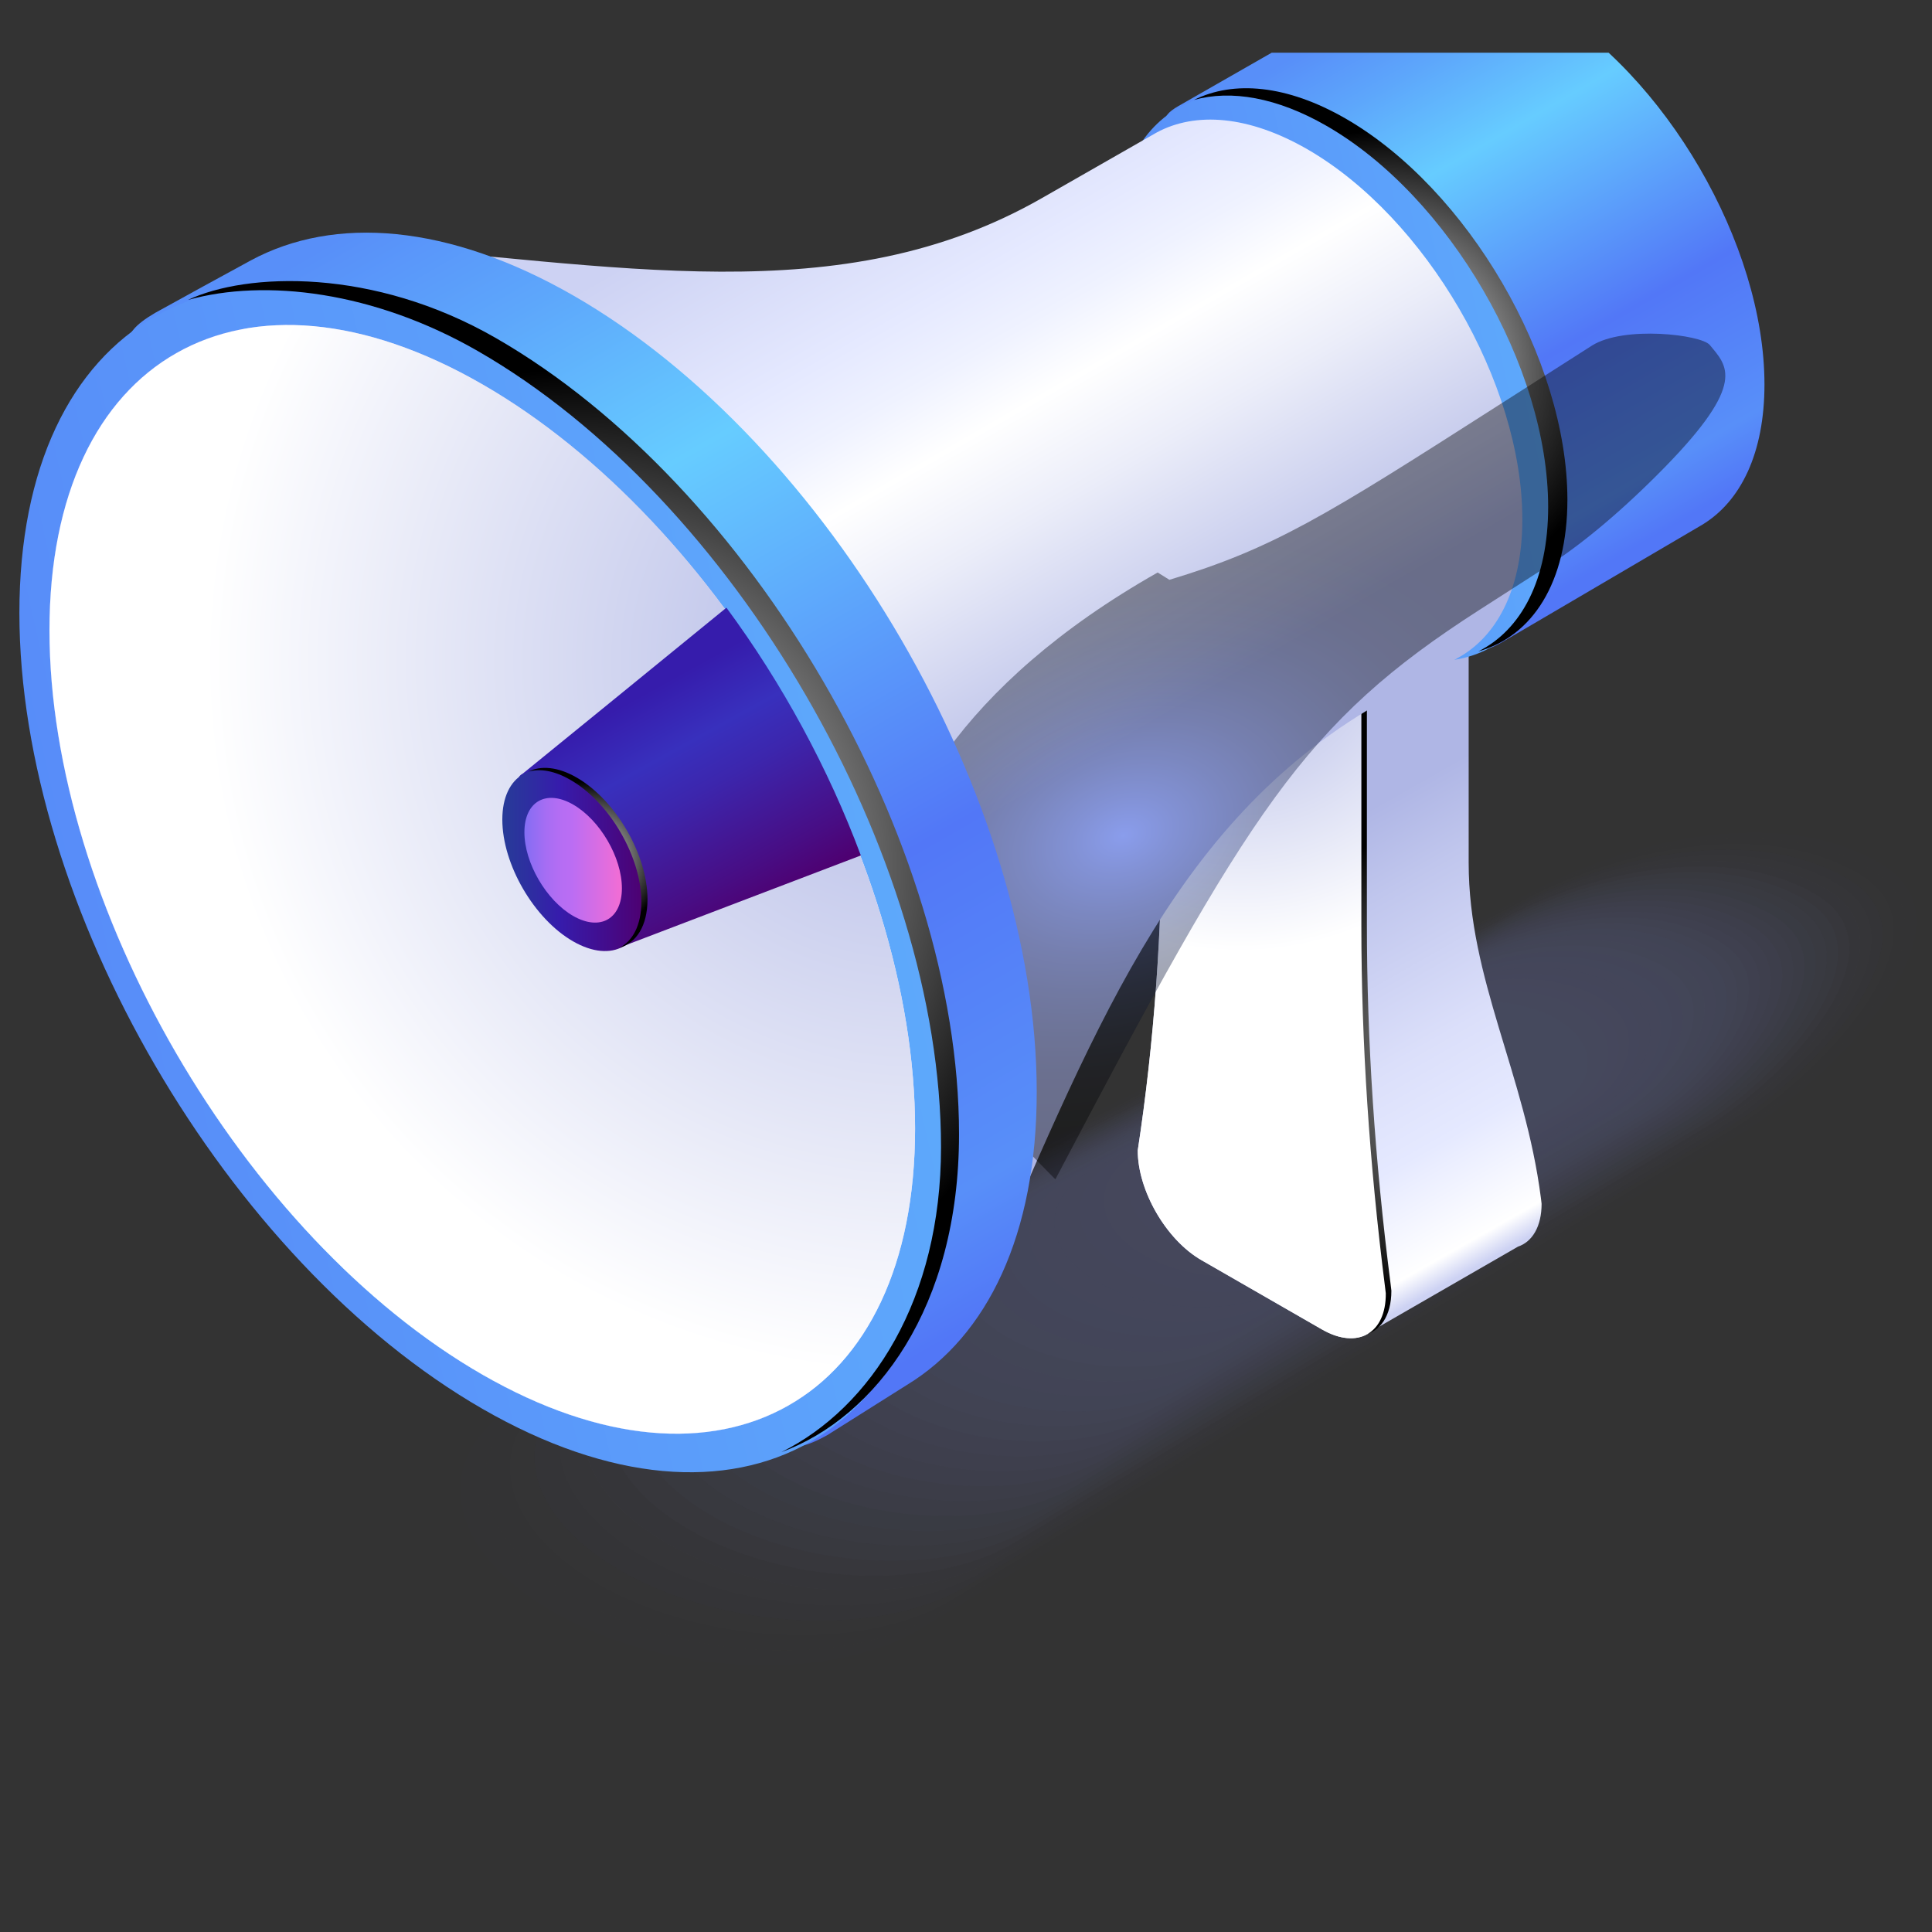
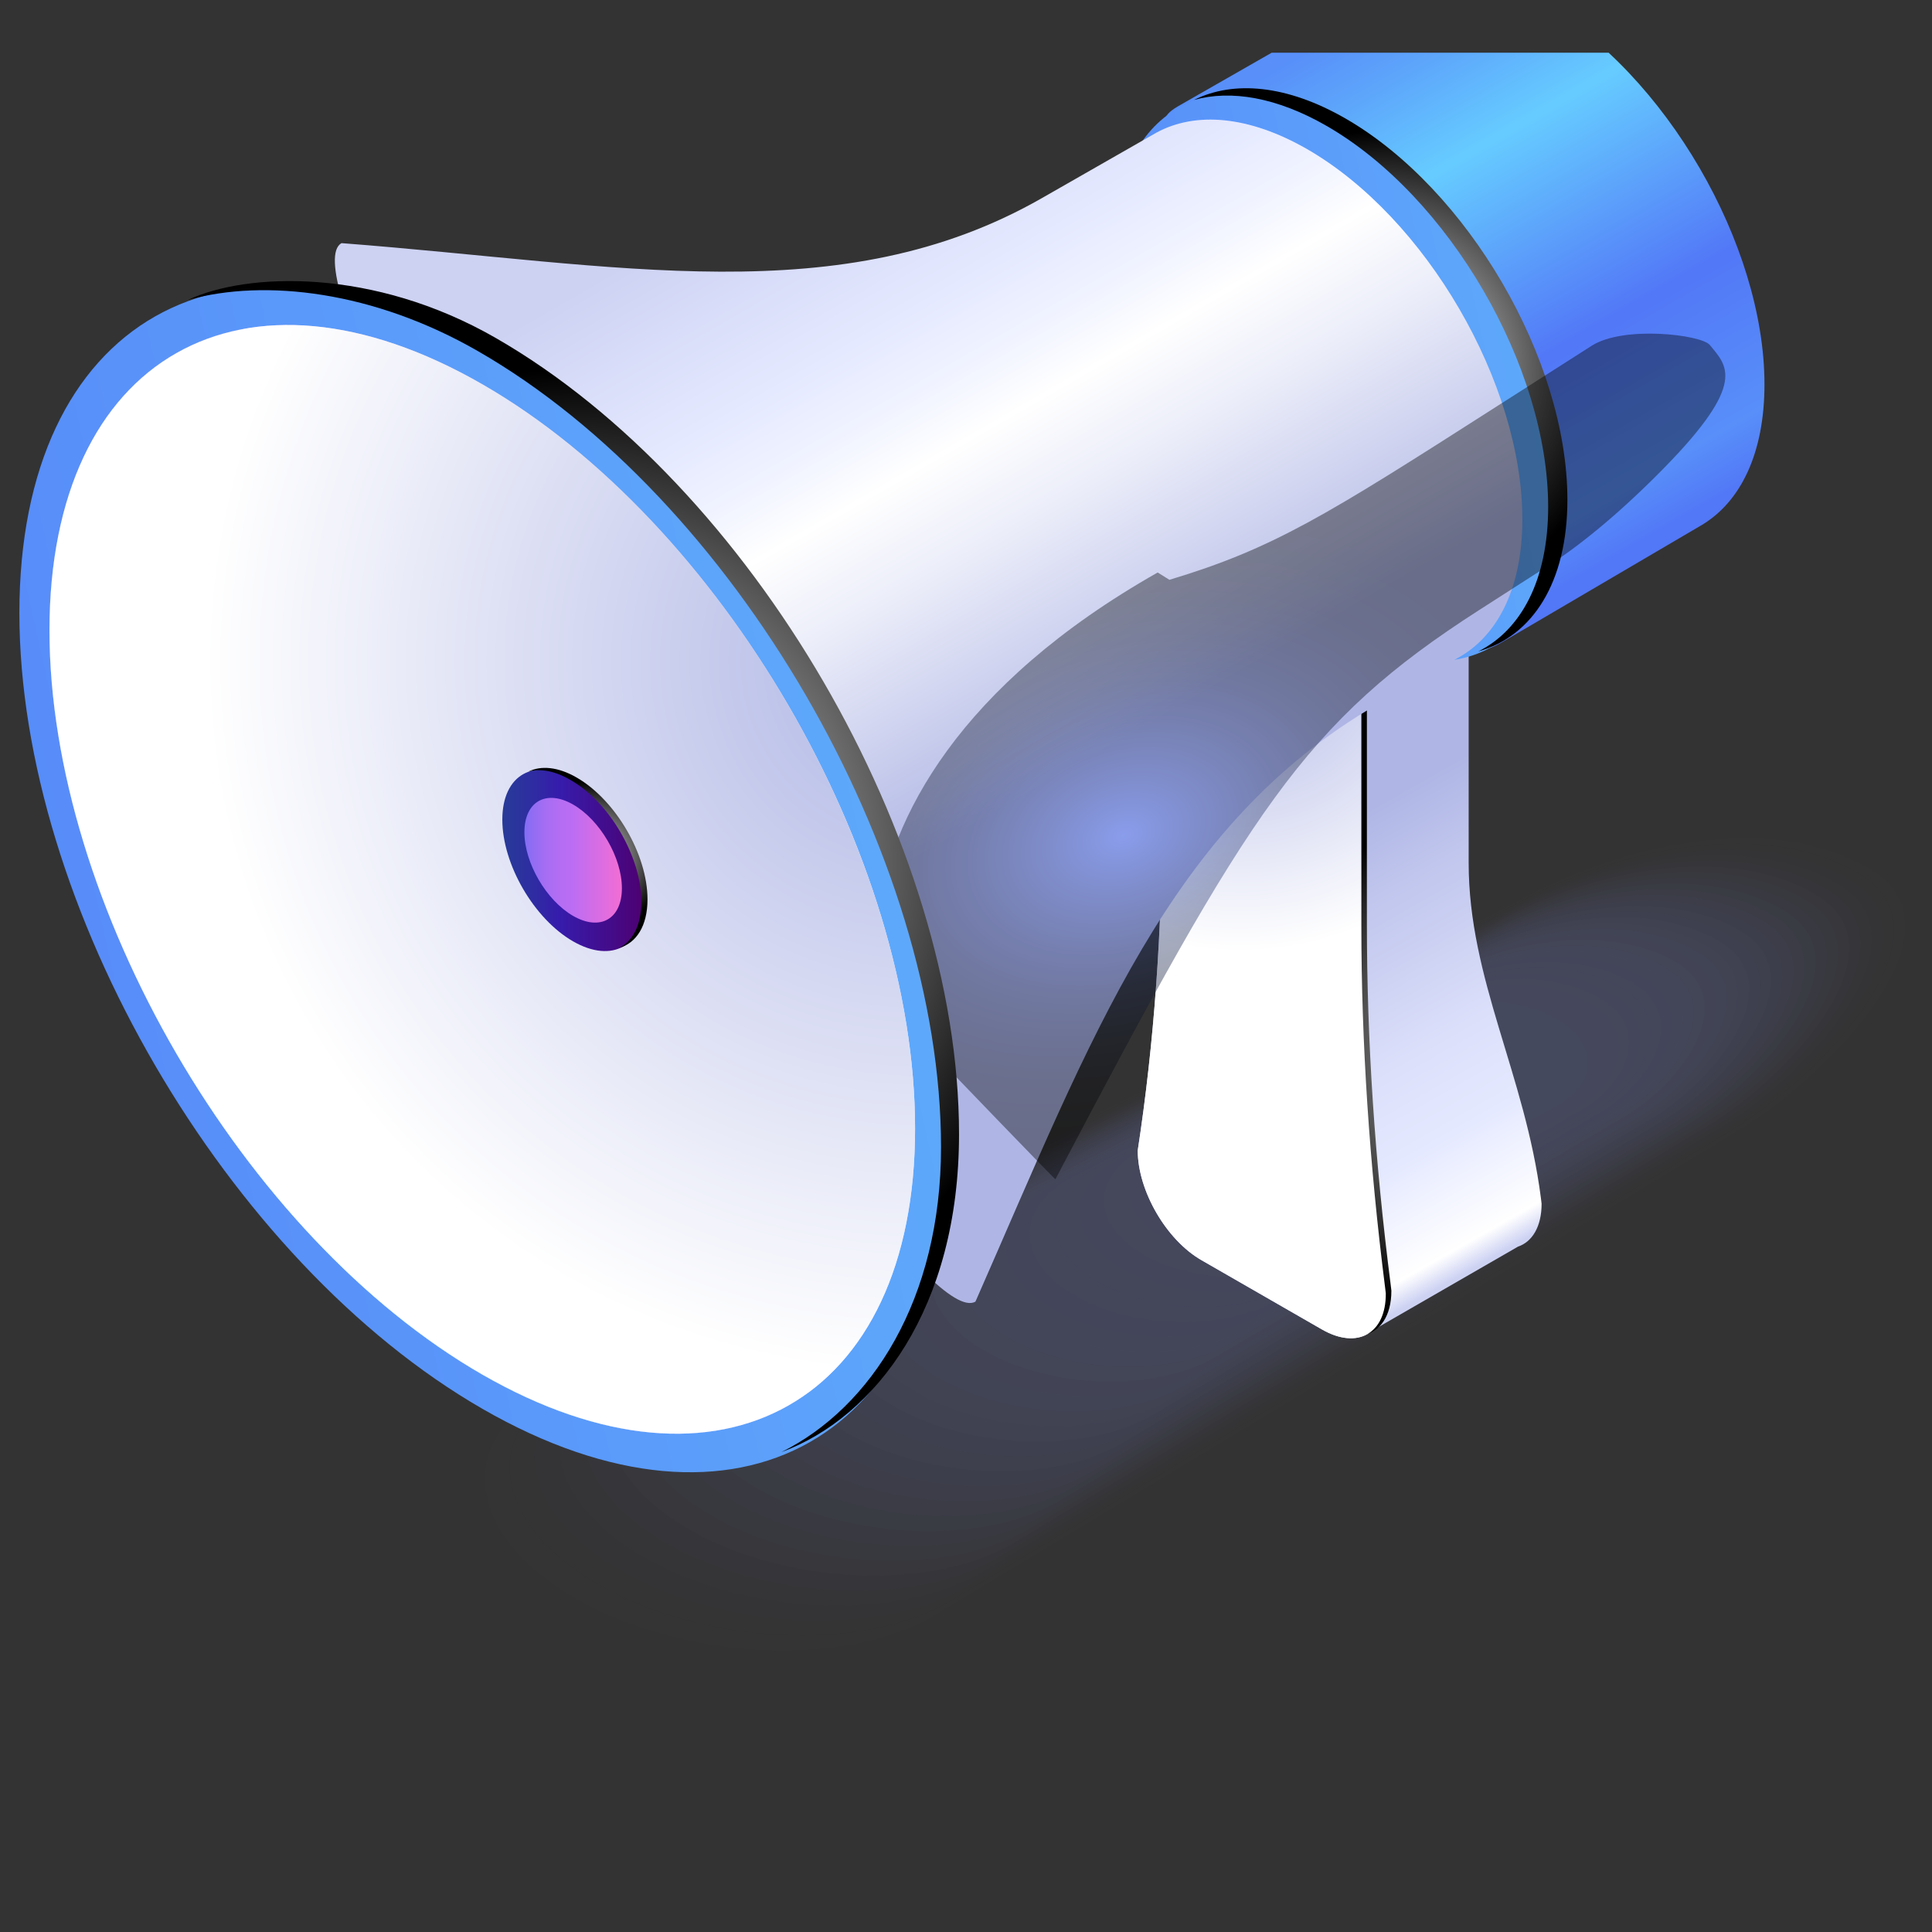
<svg xmlns="http://www.w3.org/2000/svg" width="28" height="28" viewBox="0 0 28 28" fill="none">
  <rect x="0" y="0" width="28" height="28" fill="#333333" stroke="none" />
  <g clip-path="url(#clip0_903_17919)">
    <g opacity="0.5">
-       <path opacity="0.01" d="M13.293 23.633C11.968 24.396 9.599 24.275 8.014 23.36C6.428 22.446 6.215 21.085 7.54 20.323L21.996 13.037C23.32 12.274 25.651 11.59 27.237 12.504C28.823 13.416 26.513 15.691 25.188 16.454L13.293 23.633Z" fill="#585D85" />
      <path opacity="0.019" d="M13.519 23.426C12.217 24.176 9.894 24.058 8.341 23.164C6.788 22.27 6.583 20.934 7.882 20.184L21.94 13.095C23.242 12.345 25.528 11.686 27.081 12.58C28.634 13.474 26.399 15.694 25.099 16.441L13.519 23.426Z" fill="#585D85" />
      <path opacity="0.029" d="M13.747 23.216C12.47 23.951 10.193 23.838 8.673 22.962C7.153 22.085 6.952 20.774 8.232 20.04L21.887 13.15C23.164 12.416 25.406 11.777 26.926 12.653C28.446 13.529 26.29 15.691 25.011 16.426L13.747 23.216Z" fill="#585D85" />
      <path opacity="0.039" d="M13.973 23.01C12.719 23.732 10.487 23.621 9 22.765C7.51 21.909 7.32 20.623 8.574 19.903L21.832 13.211C23.086 12.489 25.282 11.875 26.769 12.731C28.256 13.588 26.176 15.694 24.922 16.413L13.973 23.01Z" fill="#585D85" />
      <path opacity="0.048" d="M14.201 22.8C12.97 23.507 10.786 23.401 9.332 22.565C7.875 21.727 7.693 20.469 8.921 19.762L21.779 13.267C23.007 12.559 25.161 11.966 26.615 12.804C28.072 13.643 26.068 15.691 24.837 16.398L14.201 22.8Z" fill="#585D85" />
      <path opacity="0.058" d="M14.427 22.593C13.221 23.287 11.083 23.186 9.659 22.365C8.235 21.547 8.06 20.315 9.266 19.62L21.723 13.325C22.929 12.63 25.037 12.059 26.458 12.88C27.882 13.698 25.954 15.691 24.748 16.385L14.427 22.593Z" fill="#585D85" />
      <path opacity="0.068" d="M14.654 22.383C13.471 23.062 11.378 22.966 9.987 22.166C8.596 21.366 8.427 20.161 9.61 19.482L21.666 13.383C22.849 12.704 24.912 12.155 26.302 12.956C27.693 13.757 25.844 15.691 24.661 16.37L14.654 22.383Z" fill="#585D85" />
      <path opacity="0.077" d="M14.88 22.176C13.722 22.843 11.675 22.749 10.317 21.969C8.959 21.189 8.797 20.009 9.955 19.343L21.614 13.441C22.772 12.774 24.791 12.249 26.149 13.032C27.507 13.812 25.733 15.691 24.576 16.358L14.88 22.176Z" fill="#585D85" />
      <path opacity="0.087" d="M15.109 21.967C13.974 22.621 11.972 22.53 10.647 21.767C9.322 21.004 9.168 19.853 10.303 19.199L21.559 13.499C22.694 12.845 24.667 12.345 25.992 13.108C27.317 13.87 25.622 15.691 24.487 16.345L15.109 21.967Z" fill="#585D85" />
      <path opacity="0.097" d="M15.336 21.759C14.223 22.398 12.27 22.315 10.976 21.57C9.684 20.825 9.534 19.701 10.646 19.062L21.502 13.559C22.612 12.921 24.542 12.441 25.834 13.186C27.126 13.931 25.507 15.693 24.398 16.332L15.336 21.759Z" fill="#585D85" />
      <path opacity="0.106" d="M15.561 21.55C14.474 22.176 12.564 22.095 11.305 21.37C10.046 20.646 9.904 19.547 10.991 18.921L21.449 13.615C22.536 12.989 24.421 12.534 25.68 13.259C26.939 13.984 25.398 15.691 24.311 16.317L15.561 21.55Z" fill="#585D85" />
      <path opacity="0.116" d="M15.79 21.343C14.726 21.954 12.864 21.878 11.635 21.171C10.409 20.464 10.274 19.393 11.338 18.779L21.396 13.673C22.46 13.062 24.299 12.628 25.526 13.335C26.752 14.042 25.287 15.691 24.223 16.302L15.79 21.343Z" fill="#585D85" />
      <path opacity="0.126" d="M16.016 21.133C14.977 21.731 13.158 21.658 11.965 20.971C10.769 20.284 10.645 19.236 11.684 18.64L21.341 13.731C22.38 13.133 24.176 12.721 25.369 13.41C26.565 14.097 25.177 15.691 24.136 16.289L16.016 21.133Z" fill="#585D85" />
      <path opacity="0.136" d="M16.243 20.926C15.227 21.512 13.456 21.441 12.293 20.775C11.13 20.105 11.011 19.085 12.027 18.502L21.285 13.787C22.3 13.204 24.051 12.815 25.211 13.484C26.374 14.153 25.062 15.688 24.046 16.274L16.243 20.926Z" fill="#585D85" />
      <path opacity="0.145" d="M16.469 20.716C15.476 21.287 13.75 21.224 12.62 20.573C11.49 19.924 11.379 18.929 12.372 18.358L21.229 13.845C22.222 13.274 23.927 12.908 25.054 13.56C26.184 14.209 24.951 15.688 23.957 16.259L16.469 20.716Z" fill="#585D85" />
      <path opacity="0.155" d="M16.697 20.509C15.729 21.067 14.05 21.007 12.953 20.376C11.856 19.744 11.752 18.777 12.72 18.221L21.176 13.903C22.144 13.345 23.806 13.004 24.903 13.635C26 14.267 24.842 15.688 23.874 16.247L16.697 20.509Z" fill="#585D85" />
      <path opacity="0.165" d="M16.921 20.3C15.976 20.843 14.342 20.787 13.278 20.176C12.214 19.562 12.115 18.623 13.06 18.08L21.117 13.964C22.061 13.421 23.678 13.1 24.742 13.714C25.806 14.325 24.727 15.691 23.782 16.236L16.921 20.3Z" fill="#585D85" />
      <path opacity="0.174" d="M17.15 20.093C16.231 20.623 14.642 20.57 13.611 19.977C12.58 19.383 12.489 18.469 13.411 17.939L21.067 14.019C21.987 13.489 23.56 13.194 24.591 13.787C25.622 14.38 24.619 15.691 23.699 16.219L17.15 20.093Z" fill="#585D85" />
      <path opacity="0.184" d="M17.376 19.883C16.48 20.398 14.937 20.35 13.938 19.777C12.94 19.201 12.857 18.315 13.754 17.797L21.012 14.077C21.909 13.562 23.436 13.287 24.434 13.862C25.433 14.438 24.508 15.691 23.611 16.206L17.376 19.883Z" fill="#585D85" />
      <path opacity="0.194" d="M17.604 19.673C16.73 20.176 15.235 20.133 14.267 19.575C13.302 19.019 13.226 18.158 14.097 17.656L20.955 14.135C21.829 13.633 23.311 13.38 24.277 13.938C25.242 14.494 24.393 15.691 23.522 16.194L17.604 19.673Z" fill="#585D85" />
      <path opacity="0.203" d="M17.829 19.466C16.98 19.956 15.528 19.916 14.596 19.378C13.661 18.84 13.593 18.007 14.444 17.517L20.902 14.193C21.75 13.703 23.189 13.476 24.122 14.014C25.054 14.552 24.284 15.691 23.433 16.178L17.829 19.466Z" fill="#585D85" />
      <path opacity="0.213" d="M18.058 19.257C17.232 19.731 15.828 19.696 14.927 19.178C14.025 18.661 13.964 17.853 14.79 17.375L20.847 14.249C21.673 13.774 23.066 13.567 23.966 14.087C24.868 14.605 24.171 15.688 23.345 16.163L18.058 19.257Z" fill="#585D85" />
      <path opacity="0.223" d="M18.282 19.05C17.482 19.512 16.121 19.479 15.255 18.979C14.386 18.479 14.333 17.696 15.133 17.237L20.791 14.307C21.591 13.845 22.941 13.663 23.808 14.163C24.677 14.663 24.059 15.688 23.256 16.148L18.282 19.05Z" fill="#585D85" />
      <path opacity="0.232" d="M18.511 18.84C17.733 19.287 16.421 19.262 15.585 18.779C14.748 18.3 14.7 17.542 15.478 17.095L20.735 14.365C21.513 13.918 22.817 13.757 23.651 14.239C24.487 14.719 23.945 15.688 23.167 16.135L18.511 18.84Z" fill="#585D85" />
      <path opacity="0.242" d="M18.736 18.633C17.981 19.067 16.714 19.044 15.911 18.582C15.108 18.12 15.067 17.39 15.822 16.956L20.679 14.423C21.434 13.989 22.693 13.85 23.496 14.315C24.299 14.777 23.835 15.688 23.081 16.123L18.736 18.633Z" fill="#585D85" />
      <path opacity="0.252" d="M18.963 18.423C18.234 18.843 17.013 18.825 16.242 18.381C15.472 17.936 15.439 17.234 16.169 16.815L20.628 14.481C21.357 14.062 22.573 13.946 23.344 14.39C24.114 14.835 23.726 15.688 22.997 16.108L18.963 18.423Z" fill="#585D85" />
      <path opacity="0.261" d="M19.19 18.216C18.483 18.623 17.307 18.608 16.57 18.183C15.833 17.759 15.808 17.082 16.512 16.676L20.57 14.539C21.277 14.133 22.448 14.039 23.185 14.466C23.922 14.89 23.611 15.688 22.906 16.095L19.19 18.216Z" fill="#585D85" />
      <path opacity="0.271" d="M19.417 18.007C18.736 18.401 17.606 18.388 16.901 17.984C16.197 17.577 16.177 16.928 16.861 16.534L20.519 14.598C21.201 14.204 22.328 14.135 23.032 14.539C23.737 14.946 23.504 15.686 22.822 16.08L19.417 18.007Z" fill="#585D85" />
      <path opacity="0.281" d="M19.643 17.8C18.984 18.178 17.9 18.173 17.228 17.784C16.554 17.398 16.544 16.774 17.203 16.395L20.461 14.655C21.12 14.277 22.201 14.229 22.873 14.615C23.544 15.002 23.387 15.686 22.728 16.065L19.643 17.8Z" fill="#585D85" />
      <path opacity="0.29" d="M19.871 17.59C19.235 17.956 18.199 17.954 17.558 17.585C16.917 17.216 16.915 16.62 17.548 16.254L20.406 14.711C21.042 14.345 22.078 14.322 22.716 14.688C23.357 15.057 23.276 15.683 22.64 16.049L19.871 17.59Z" fill="#585D85" />
      <path opacity="0.3" d="M20.097 17.383C19.486 17.734 18.493 17.736 17.888 17.388C17.28 17.04 17.282 16.469 17.895 16.115L20.353 14.772C20.963 14.421 21.956 14.418 22.562 14.767C23.17 15.115 23.165 15.686 22.554 16.039L20.097 17.383Z" fill="#585D85" />
    </g>
-     <path d="M22.342 17.446L22.332 17.363C22.101 15.565 21.285 14.193 21.285 12.506V8.183L18.4 6.521L16.847 7.443C16.847 7.443 18.982 13.819 18.744 15.373C18.744 15.956 19.16 16.671 19.669 16.964L19.694 16.979L19.963 19.241L22 18.067C22.207 17.997 22.342 17.777 22.342 17.446Z" fill="url(#paint0_linear_903_17919)" />
+     <path d="M22.342 17.446L22.332 17.363C22.101 15.565 21.285 14.193 21.285 12.506V8.183L18.4 6.521C16.847 7.443 18.982 13.819 18.744 15.373C18.744 15.956 19.16 16.671 19.669 16.964L19.694 16.979L19.963 19.241L22 18.067C22.207 17.997 22.342 17.777 22.342 17.446Z" fill="url(#paint0_linear_903_17919)" />
    <path d="M19.162 19.269L17.414 18.264C16.902 17.971 16.489 17.256 16.489 16.673C16.727 15.12 16.844 13.479 16.844 11.769V7.443L19.73 9.105V13.428C19.73 15.112 19.846 16.863 20.074 18.66L20.084 18.744C20.089 19.327 19.674 19.562 19.162 19.269Z" fill="url(#paint1_linear_903_17919)" />
    <path d="M20.155 18.62C19.924 16.822 19.81 15.075 19.81 13.388V9.067L16.925 7.405V7.551L19.658 9.125V13.448C19.658 15.133 19.775 16.883 20.003 18.681L20.013 18.764C20.013 19.052 19.912 19.254 19.75 19.35C20 19.305 20.165 19.075 20.165 18.706L20.155 18.62Z" fill="url(#paint2_radial_903_17919)" />
    <path d="M18.769 13.191L18.523 15.186L19.061 14.878V13.017L18.769 13.191Z" fill="url(#paint3_linear_903_17919)" />
    <path d="M18.771 13.191L18.523 15.186L17.469 14.592L17.717 12.587L18.771 13.191Z" fill="url(#paint4_linear_903_17919)" />
    <path d="M17.717 12.587L18.77 13.191L19.059 13.016L18.003 12.415L17.717 12.587Z" fill="url(#paint5_linear_903_17919)" />
    <path d="M19.162 19.269L17.414 18.264C16.902 17.971 16.489 17.256 16.489 16.673C16.727 15.12 16.844 13.479 16.844 11.769V7.443L19.73 9.105V13.428C19.73 15.112 19.846 16.863 20.074 18.66L20.084 18.744C20.089 19.327 19.674 19.562 19.162 19.269Z" fill="url(#paint6_radial_903_17919)" />
    <path d="M25.572 5.572C25.572 6.564 25.23 7.266 24.67 7.605C24.652 7.615 21.756 9.317 21.739 9.324C21.159 9.648 21.528 8.913 20.647 8.408C18.873 7.388 17.434 4.915 17.434 2.885C17.434 1.882 16.505 1.872 17.075 1.539C17.09 1.529 20.099 -0.189 20.115 -0.199C20.692 -0.512 21.485 -0.454 22.357 0.049C24.133 1.069 25.572 3.544 25.572 5.572Z" fill="url(#paint7_linear_903_17919)" />
    <path d="M22.56 7.319C22.56 9.35 21.121 10.165 19.347 9.145C17.574 8.125 16.135 5.653 16.135 3.622C16.135 1.592 17.574 0.776 19.347 1.797C21.123 2.817 22.56 5.289 22.56 7.319Z" fill="url(#paint8_linear_903_17919)" />
    <path d="M19.501 1.718C18.65 1.228 17.877 1.163 17.305 1.448C17.839 1.299 18.506 1.41 19.225 1.824C20.998 2.844 22.437 5.317 22.437 7.347C22.437 8.403 22.047 9.13 21.424 9.441C22.209 9.221 22.716 8.443 22.716 7.239C22.714 5.213 21.275 2.741 19.501 1.718Z" fill="url(#paint9_radial_903_17919)" />
    <path d="M22.063 7.526C22.063 8.488 21.729 9.17 21.187 9.501C21.184 9.504 20.675 9.797 19.953 10.213C16.946 11.953 15.821 15.039 14.144 18.848C14.139 18.858 14.136 18.865 14.136 18.865C12.994 19.502 3.825 4.183 4.948 3.524C4.948 3.524 4.95 3.524 4.953 3.524C8.968 3.832 12.191 4.536 15.102 2.87C16.047 2.329 16.758 1.923 16.764 1.92C17.326 1.617 18.093 1.673 18.942 2.16C20.665 3.152 22.063 5.554 22.063 7.526Z" fill="url(#paint10_linear_903_17919)" />
    <g opacity="0.4">
      <path d="M24.125 6.774C23.537 7.375 22.957 7.862 22.486 8.168C22.483 8.17 22.05 8.448 21.439 8.84C18.891 10.476 18.116 11.731 15.296 17.09C15.291 17.1 13.687 15.431 13.687 15.431C12.732 16.039 11.014 11.564 16.778 8.297L16.948 8.403C18.45 7.951 19.21 7.478 21.668 5.905C22.465 5.395 23.069 5.009 23.071 5.009C23.535 4.716 24.654 4.85 24.779 4.999C25.027 5.302 25.328 5.544 24.125 6.774Z" fill="url(#paint11_radial_903_17919)" />
    </g>
-     <path d="M15.025 15.825C15.025 17.895 14.309 19.363 13.143 20.072C13.108 20.093 12.023 20.779 11.988 20.8C10.774 21.476 11.55 19.941 9.71 18.883C6.004 16.751 3.002 11.585 3.002 7.347C3.002 5.251 1.059 5.233 2.249 4.534C2.282 4.514 3.6 3.791 3.635 3.774C4.844 3.122 6.498 3.241 8.32 4.289C12.021 6.42 15.025 11.587 15.025 15.825Z" fill="url(#paint12_linear_903_17919)" />
    <path d="M13.701 16.605C13.701 20.843 10.696 22.552 6.992 20.418C3.288 18.285 0.281 13.12 0.281 8.883C0.281 4.645 3.286 2.935 6.99 5.069C10.694 7.203 13.701 12.368 13.701 16.605Z" fill="url(#paint13_linear_903_17919)" />
    <path d="M13.262 16.355C13.262 20.317 10.453 21.913 6.99 19.921C3.526 17.926 0.717 13.097 0.717 9.135C0.717 5.173 3.526 3.574 6.99 5.569C10.455 7.562 13.262 12.39 13.262 16.355Z" fill="url(#paint14_linear_903_17919)" />
    <path d="M8.223 19.403C4.76 17.411 1.951 12.582 1.951 8.617C1.951 6.791 2.548 5.468 3.531 4.766C1.837 5.077 0.717 6.635 0.717 9.135C0.717 13.097 3.526 17.926 6.99 19.921C8.857 20.997 10.534 21.024 11.681 20.206C10.691 20.385 9.503 20.138 8.223 19.403Z" fill="url(#paint15_linear_903_17919)" />
    <path d="M7.188 4.9C5.412 3.877 3.575 3.946 2.724 4.347C3.843 4.034 5.424 4.223 6.929 5.09C10.636 7.221 13.638 12.388 13.638 16.625C13.638 18.832 12.629 20.396 11.325 21.045C12.693 20.54 13.899 18.954 13.899 16.436C13.899 12.198 10.894 7.032 7.188 4.9Z" fill="url(#paint16_radial_903_17919)" />
    <path d="M13.262 16.355C13.262 20.317 10.453 21.913 6.99 19.921C3.526 17.926 0.717 13.097 0.717 9.135C0.717 5.173 3.526 3.574 6.99 5.569C10.455 7.562 13.262 12.39 13.262 16.355Z" fill="url(#paint17_radial_903_17919)" />
-     <path d="M10.528 8.807C10.15 9.115 7.587 11.206 7.581 11.208C7.399 11.314 7.698 11.317 7.698 11.638C7.698 12.287 8.159 13.077 8.724 13.403C9.005 13.564 8.886 13.799 9.074 13.696C9.079 13.693 11.749 12.675 12.476 12.398C12.007 11.14 11.338 9.905 10.528 8.807Z" fill="url(#paint18_linear_903_17919)" />
    <path d="M9.332 13.059C9.332 13.709 8.874 13.969 8.306 13.643C7.739 13.317 7.28 12.527 7.28 11.878C7.28 11.229 7.741 10.969 8.306 11.294C8.874 11.62 9.332 12.41 9.332 13.059Z" fill="url(#paint19_linear_903_17919)" />
    <path d="M9.013 12.873C9.013 13.32 8.697 13.499 8.306 13.274C7.916 13.049 7.6 12.506 7.6 12.062C7.6 11.615 7.916 11.436 8.306 11.66C8.697 11.885 9.013 12.428 9.013 12.873Z" fill="url(#paint20_linear_903_17919)" />
    <path d="M8.358 11.269C8.087 11.112 7.839 11.092 7.656 11.183C7.829 11.135 8.039 11.17 8.269 11.304C8.837 11.63 9.295 12.421 9.295 13.069C9.295 13.408 9.171 13.64 8.971 13.739C9.222 13.668 9.384 13.421 9.384 13.034C9.384 12.385 8.923 11.595 8.358 11.269Z" fill="url(#paint21_radial_903_17919)" />
  </g>
  <defs>
    <linearGradient id="paint0_linear_903_17919" x1="22.814" y1="17.551" x2="18.352" y2="9.682" gradientUnits="userSpaceOnUse">
      <stop stop-color="#CDD2F3" />
      <stop offset="0.04" stop-color="white" />
      <stop offset="0.167" stop-color="#EBEEFF" />
      <stop offset="0.202" stop-color="#E5E9FF" />
      <stop offset="0.347" stop-color="#DBDFFA" />
      <stop offset="0.593" stop-color="#C0C6ED" />
      <stop offset="0.722" stop-color="#AFB6E5" />
      <stop offset="0.909" stop-color="#AFB6E5" />
      <stop offset="1" stop-color="#AFB6E5" />
    </linearGradient>
    <linearGradient id="paint1_linear_903_17919" x1="20.864" y1="17.599" x2="16.184" y2="9.936" gradientUnits="userSpaceOnUse">
      <stop stop-color="#E5E9FF" />
      <stop offset="0.229" stop-color="#DBDFFA" />
      <stop offset="0.619" stop-color="#C0C6ED" />
      <stop offset="0.823" stop-color="#AFB6E5" />
    </linearGradient>
    <radialGradient id="paint2_radial_903_17919" cx="0" cy="0" r="1" gradientUnits="userSpaceOnUse" gradientTransform="translate(22.533 15.413) scale(4.181 4.168)">
      <stop stop-color="white" />
      <stop offset="1" />
    </radialGradient>
    <linearGradient id="paint3_linear_903_17919" x1="18.482" y1="14.194" x2="20.577" y2="13.565" gradientUnits="userSpaceOnUse">
      <stop offset="0.035" stop-color="#5277F7" />
      <stop offset="0.266" stop-color="#5686F8" />
      <stop offset="0.711" stop-color="#5FAFFC" />
      <stop offset="1" stop-color="#66CCFF" />
    </linearGradient>
    <linearGradient id="paint4_linear_903_17919" x1="15.653" y1="14.438" x2="20.692" y2="13.305" gradientUnits="userSpaceOnUse">
      <stop offset="0.035" stop-color="#5277F7" />
      <stop offset="0.266" stop-color="#5686F8" />
      <stop offset="0.711" stop-color="#5FAFFC" />
      <stop offset="1" stop-color="#66CCFF" />
    </linearGradient>
    <linearGradient id="paint5_linear_903_17919" x1="18.703" y1="12.202" x2="18.343" y2="12.89" gradientUnits="userSpaceOnUse">
      <stop offset="0.035" stop-color="#5277F7" />
      <stop offset="0.266" stop-color="#5686F8" />
      <stop offset="0.711" stop-color="#5FAFFC" />
      <stop offset="1" stop-color="#66CCFF" />
    </linearGradient>
    <radialGradient id="paint6_radial_903_17919" cx="0" cy="0" r="1" gradientUnits="userSpaceOnUse" gradientTransform="translate(17.973 9.336) scale(4.472 4.458)">
      <stop stop-color="#AFB6E5" />
      <stop offset="1" stop-color="white" />
    </radialGradient>
    <linearGradient id="paint7_linear_903_17919" x1="19.221" y1="0.286" x2="23.753" y2="8.162" gradientUnits="userSpaceOnUse">
      <stop offset="0.025" stop-color="#588FF9" />
      <stop offset="0.138" stop-color="#5DA6FB" />
      <stop offset="0.298" stop-color="#66CCFF" />
      <stop offset="0.641" stop-color="#5277F7" />
      <stop offset="0.884" stop-color="#588FF9" />
      <stop offset="0.975" stop-color="#5277F7" />
    </linearGradient>
    <linearGradient id="paint8_linear_903_17919" x1="10.45" y1="7.458" x2="28.635" y2="3.369" gradientUnits="userSpaceOnUse">
      <stop offset="0.035" stop-color="#5277F7" />
      <stop offset="0.266" stop-color="#5686F8" />
      <stop offset="0.711" stop-color="#5FAFFC" />
      <stop offset="1" stop-color="#66CCFF" />
    </linearGradient>
    <radialGradient id="paint9_radial_903_17919" cx="0" cy="0" r="1" gradientUnits="userSpaceOnUse" gradientTransform="translate(20.009 5.362) scale(3.47 3.459)">
      <stop stop-color="white" />
      <stop offset="1" />
    </radialGradient>
    <linearGradient id="paint10_linear_903_17919" x1="11.601" y1="2.356" x2="18.217" y2="13.852" gradientUnits="userSpaceOnUse">
      <stop stop-color="#CDD2F3" />
      <stop offset="0.202" stop-color="#E5E9FF" />
      <stop offset="0.276" stop-color="#EFF2FF" />
      <stop offset="0.353" stop-color="white" />
      <stop offset="0.462" stop-color="#EBEDF9" />
      <stop offset="0.683" stop-color="#B9BFE8" />
      <stop offset="0.722" stop-color="#AFB6E5" />
      <stop offset="0.909" stop-color="#AFB6E5" />
      <stop offset="1" stop-color="#AFB6E5" />
    </linearGradient>
    <radialGradient id="paint11_radial_903_17919" cx="0" cy="0" r="1" gradientUnits="userSpaceOnUse" gradientTransform="translate(16.293 12.108) rotate(-20.282) scale(6.294 4.444)">
      <stop stop-color="#5277F7" />
      <stop offset="0.002" stop-color="#5277F6" />
      <stop offset="0.12" stop-color="#3F5BBD" />
      <stop offset="0.241" stop-color="#2E438B" />
      <stop offset="0.363" stop-color="#202E60" />
      <stop offset="0.486" stop-color="#141E3E" />
      <stop offset="0.611" stop-color="#0B1123" />
      <stop offset="0.737" stop-color="#05070F" />
      <stop offset="0.865" stop-color="#010204" />
      <stop offset="1" />
    </radialGradient>
    <linearGradient id="paint12_linear_903_17919" x1="4.21" y1="3.294" x2="13.786" y2="19.934" gradientUnits="userSpaceOnUse">
      <stop offset="0.025" stop-color="#588FF9" />
      <stop offset="0.138" stop-color="#5DA6FB" />
      <stop offset="0.298" stop-color="#66CCFF" />
      <stop offset="0.641" stop-color="#5277F7" />
      <stop offset="0.884" stop-color="#588FF9" />
      <stop offset="0.975" stop-color="#5277F7" />
    </linearGradient>
    <linearGradient id="paint13_linear_903_17919" x1="-11.596" y1="16.897" x2="26.391" y2="8.355" gradientUnits="userSpaceOnUse">
      <stop offset="0.035" stop-color="#5277F7" />
      <stop offset="0.266" stop-color="#5686F8" />
      <stop offset="0.711" stop-color="#5FAFFC" />
      <stop offset="1" stop-color="#66CCFF" />
    </linearGradient>
    <linearGradient id="paint14_linear_903_17919" x1="11.263" y1="20.12" x2="2.522" y2="4.931" gradientUnits="userSpaceOnUse">
      <stop stop-color="#CDD2F3" />
      <stop offset="0.202" stop-color="#E5E9FF" />
      <stop offset="0.276" stop-color="#EFF2FF" />
      <stop offset="0.353" stop-color="white" />
      <stop offset="0.462" stop-color="#EBEDF9" />
      <stop offset="0.683" stop-color="#B9BFE8" />
      <stop offset="0.722" stop-color="#AFB6E5" />
      <stop offset="0.909" stop-color="#AFB6E5" />
      <stop offset="1" stop-color="#AFB6E5" />
    </linearGradient>
    <linearGradient id="paint15_linear_903_17919" x1="9.603" y1="21.342" x2="0.906" y2="6.23" gradientUnits="userSpaceOnUse">
      <stop offset="0.025" stop-color="#588FF9" />
      <stop offset="0.138" stop-color="#5DA6FB" />
      <stop offset="0.298" stop-color="#66CCFF" />
      <stop offset="0.641" stop-color="#5277F7" />
      <stop offset="0.884" stop-color="#588FF9" />
      <stop offset="0.975" stop-color="#5277F7" />
    </linearGradient>
    <radialGradient id="paint16_radial_903_17919" cx="0" cy="0" r="1" gradientUnits="userSpaceOnUse" gradientTransform="translate(8.31 12.559) scale(7.2 7.177)">
      <stop stop-color="white" />
      <stop offset="1" />
    </radialGradient>
    <radialGradient id="paint17_radial_903_17919" cx="0" cy="0" r="1" gradientUnits="userSpaceOnUse" gradientTransform="translate(13.344 9.578) scale(10.382 10.349)">
      <stop stop-color="#AFB6E5" />
      <stop offset="1" stop-color="white" />
    </radialGradient>
    <linearGradient id="paint18_linear_903_17919" x1="8.807" y1="9.785" x2="10.759" y2="13.317" gradientUnits="userSpaceOnUse">
      <stop offset="0.121" stop-color="#361CAC" />
      <stop offset="0.353" stop-color="#3830BD" />
      <stop offset="0.524" stop-color="#3C26AD" />
      <stop offset="0.854" stop-color="#480D84" />
      <stop offset="1" stop-color="#4E0070" />
    </linearGradient>
    <linearGradient id="paint19_linear_903_17919" x1="7.279" y1="12.467" x2="9.334" y2="12.467" gradientUnits="userSpaceOnUse">
      <stop offset="0.005" stop-color="#273B98" />
      <stop offset="0.227" stop-color="#2F2BA2" />
      <stop offset="0.399" stop-color="#361CAC" />
      <stop offset="0.768" stop-color="#440B89" />
      <stop offset="1" stop-color="#4E0070" />
    </linearGradient>
    <linearGradient id="paint20_linear_903_17919" x1="7.601" y1="12.467" x2="9.012" y2="12.467" gradientUnits="userSpaceOnUse">
      <stop offset="0.005" stop-color="#836DF3" />
      <stop offset="0.053" stop-color="#8C6DF3" />
      <stop offset="0.221" stop-color="#A66DF3" />
      <stop offset="0.371" stop-color="#B56DF3" />
      <stop offset="0.49" stop-color="#BB6DF3" />
      <stop offset="1" stop-color="#F36DD4" />
    </linearGradient>
    <radialGradient id="paint21_radial_903_17919" cx="0" cy="0" r="1" gradientUnits="userSpaceOnUse" gradientTransform="translate(8.519 12.433) scale(1.11 1.106)">
      <stop stop-color="white" />
      <stop offset="1" />
    </radialGradient>
    <clipPath id="clip0_903_17919">
      <rect width="27.655" height="26.916" fill="white" transform="translate(0.283 0.764)" />
    </clipPath>
  </defs>
</svg>